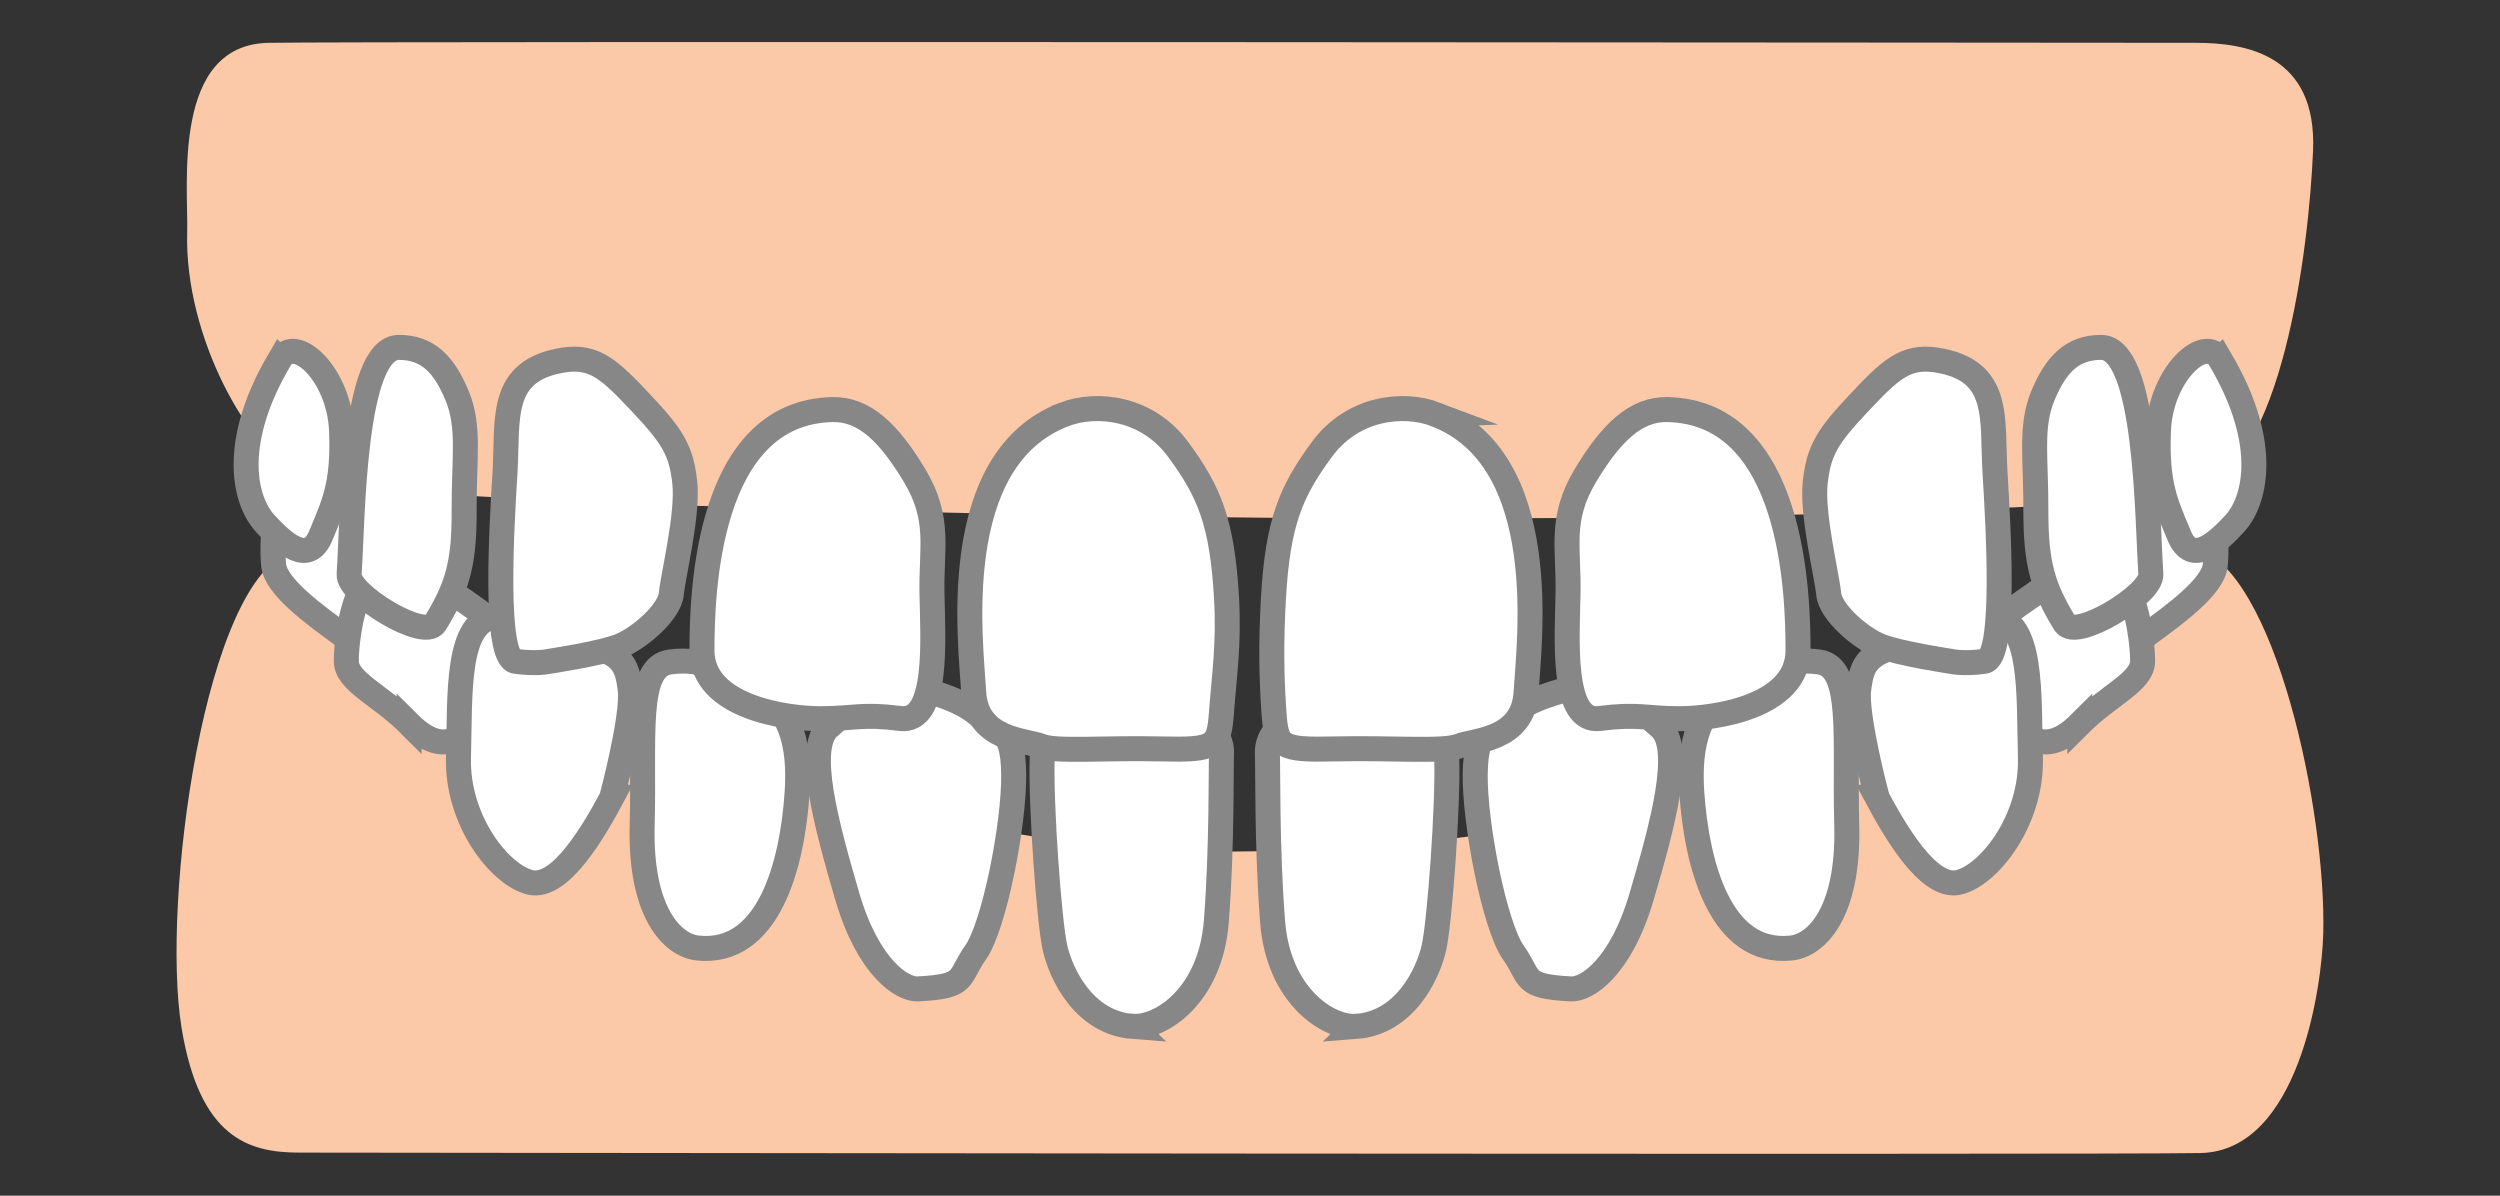
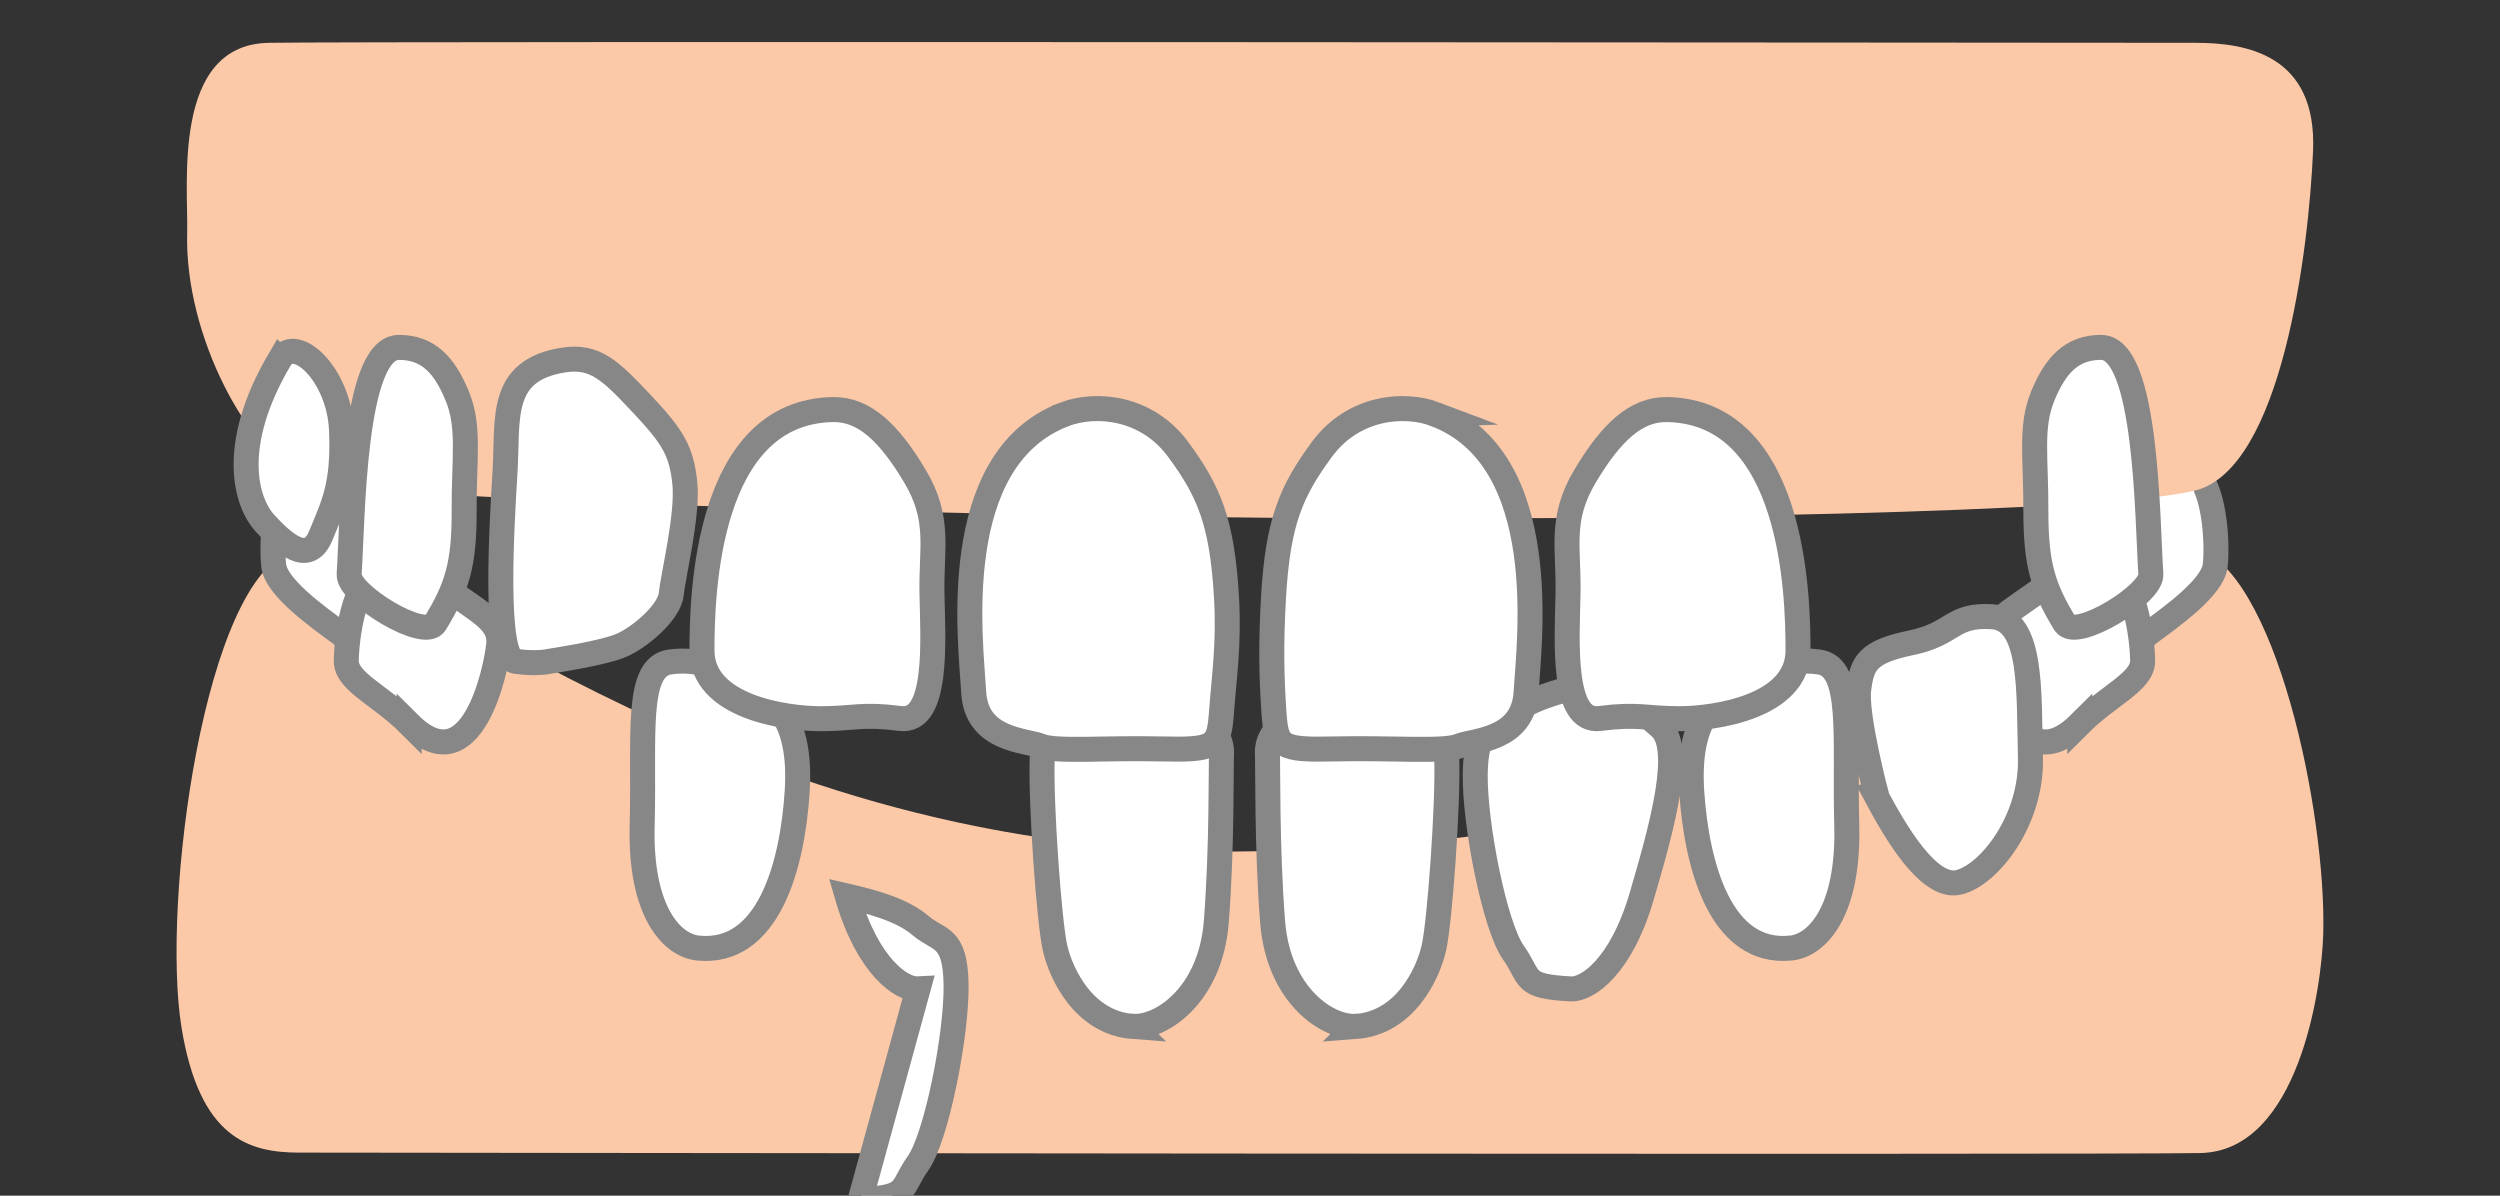
<svg xmlns="http://www.w3.org/2000/svg" id="_レイヤー_2" viewBox="0 0 115 55">
  <rect x="0" y="0" width="115" height="55" fill="#333333" stroke="none" />
  <defs>
    <style>.cls-1{fill:none;}.cls-1,.cls-2{stroke-width:0px;}.cls-2{fill:#fbc9a8;}.cls-3{fill:#fff;stroke:#878787;stroke-miterlimit:10;stroke-width:1.15px;}</style>
  </defs>
  <g id="contents">
    <rect class="cls-1" width="115" height="55" />
    <path class="cls-2" d="M106.87,42.93c-.06,2.48-1.13,10.02-5.65,10.11-4.52.09-85.12-.02-87.45-.02s-4.59-.67-5.42-5.75c-.94-5.77,1.06-20.75,5.11-21.9,4.05-1.15,18.97,13.91,43.32,13.8,30.76-.13,41.41-14.76,44.15-14.01,3.76,1.03,6.08,12.25,5.94,17.77Z" />
    <path class="cls-3" d="M15.93,29.34c-1.5-1.08-3.23-2.35-3.34-3.33s0-3.86,1.11-4.41,1-1.44,2.23-.55,3.67,1.59,3.38,3.32-.04,2.65-.71,3.76-.99,2.43-2.67,1.22Z" />
    <path class="cls-3" d="M18.82,33.3c-1.32-1.32-2.89-1.94-2.89-2.89s.33-3.72,1.45-4.05c1.11-.33,1.22-.76,2.89.5,1.67,1.27,2.78,1.67,2.67,2.79s-1.22,6.53-4.12,3.64Z" />
-     <path class="cls-3" d="M28.16,36.66c-.81,1.51-2.37,4.25-3.76,3.93-1.39-.32-3.39-2.84-3.31-5.75s-.13-6.35,1.76-6.47c1.89-.12,1.73.79,3.74,1.2s2.25.94,2.4,2.15-.84,4.94-.84,4.94Z" />
    <path class="cls-3" d="M32.1,43.61c-1.16-.12-2.67-1.62-2.56-5.67s-.34-7.27,1.28-7.49,2.51.49,3.62,1.07c1.11.59,2.45,1.47,2.23,4.9s-1.34,7.52-4.56,7.19Z" />
-     <path class="cls-3" d="M42.23,45.49c-.73.04-2.3-.98-3.26-4.27s-1.93-6.84-.85-7.77,2.3-2.2,3.5-1.93c1.21.28,2.54.64,3.38,1.36s1.6.43,1.63,2.73-.9,7-1.75,8.2-.36,1.56-2.66,1.68Z" />
+     <path class="cls-3" d="M42.23,45.49c-.73.04-2.3-.98-3.26-4.27c1.21.28,2.54.64,3.38,1.36s1.6.43,1.63,2.73-.9,7-1.75,8.2-.36,1.56-2.66,1.68Z" />
    <path class="cls-3" d="M52.11,47.21c1.25.09,3.57-1.37,3.84-4.81.27-3.44.21-7.18.24-7.73s-.3-1.43-1.46-1.58-3.08-.2-3.84-.17-2.88-.13-2.95,1.98.32,7.51.59,8.7,1.32,3.45,3.59,3.62Z" />
    <path class="cls-3" d="M98.56,29.34c1.5-1.08,3.23-2.35,3.34-3.33s0-3.86-1.11-4.41-1-1.44-2.23-.55c-1.22.88-3.67,1.59-3.38,3.32s.04,2.65.71,3.76c.67,1.11.99,2.43,2.67,1.22Z" />
    <path class="cls-3" d="M95.67,33.3c1.32-1.32,2.89-1.94,2.89-2.89s-.33-3.72-1.45-4.05-1.22-.76-2.89.5c-1.67,1.27-2.78,1.67-2.67,2.79s1.22,6.53,4.12,3.64Z" />
    <path class="cls-3" d="M86.33,36.66c.81,1.51,2.37,4.25,3.76,3.93,1.39-.32,3.39-2.84,3.31-5.75s.13-6.35-1.76-6.47c-1.89-.12-1.73.79-3.74,1.2-2.01.42-2.25.94-2.4,2.15s.84,4.94.84,4.94Z" />
    <path class="cls-3" d="M82.39,43.61c1.16-.12,2.67-1.62,2.56-5.67-.11-4.06.34-7.27-1.28-7.49-1.62-.22-2.51.49-3.62,1.07s-2.45,1.47-2.23,4.9c.23,3.43,1.34,7.52,4.56,7.19Z" />
    <path class="cls-3" d="M72.26,45.49c.73.04,2.3-.98,3.26-4.27.97-3.29,1.93-6.84.85-7.77s-2.3-2.2-3.5-1.93c-1.21.28-2.54.64-3.38,1.36-.85.72-1.6.43-1.63,2.73-.03,2.3.9,7,1.75,8.2s.36,1.56,2.66,1.68Z" />
    <path class="cls-3" d="M62.38,47.21c-1.25.09-3.57-1.37-3.84-4.81s-.21-7.18-.24-7.73.3-1.43,1.46-1.58,3.08-.2,3.84-.17c.76.04,2.88-.13,2.95,1.98.07,2.1-.32,7.51-.59,8.7s-1.32,3.45-3.59,3.62Z" />
    <path class="cls-2" d="M8.61,10.71c.06-2.15-.73-8.67,3.76-8.74,4.5-.08,86.31,0,88.63,0s5.59.54,5.4,4.98c-.19,4.45-1.41,14.63-5.44,15.62-4.04,1-25.52,1.4-42.3,1.25-16.78-.16-42.15-.79-44.67-1.85s-5.51-6.49-5.38-11.27Z" />
    <path class="cls-3" d="M38.3,18.84c1.45-.03,2.59,1.06,3.78,3.05s.75,3.3.79,5.4c.04,2.1.32,5.99-1.46,5.76s-2.12.01-3.67.01-5.45-.52-5.45-3.14.22-10.96,6.01-11.08Z" />
    <path class="cls-3" d="M12.87,16.53c.71-1.2,2.73.69,2.84,3.25.11,2.55-.37,3.43-.95,4.85s-1.73.35-2.57-.56-1.7-3.5.68-7.54Z" />
    <path class="cls-3" d="M18.35,15.98c1.34,0,2.09.8,2.68,2.23s.31,2.84.32,5.3-.33,3.52-1.33,5.16c-.5.82-4.02-1.34-3.96-2.25.17-2.56.17-10.44,2.29-10.44Z" />
    <path class="cls-3" d="M25.93,16.56c1.44-.22,2.14.47,3.58,2,1.44,1.53,1.83,2.17,1.99,3.64s-.54,4.27-.62,5.12-1.49,2.05-2.38,2.4-3.23.7-3.23.7c0,0-.56.14-1.56,0-1-.14-.63-6.23-.48-8.69s-.31-4.7,2.7-5.17Z" />
    <path class="cls-3" d="M48.96,19.06c1.48-.56,3.81-.33,5.24,1.62,1.43,1.94,2.02,3.35,2.22,6.82.12,2.15-.11,3.61-.23,5.24s-.27,1.77-2.83,1.71-4.78.15-5.47-.13-2.98-.25-3.1-2.48-1.25-10.71,4.17-12.78Z" />
    <path class="cls-3" d="M76.7,18.84c-1.45-.03-2.59,1.06-3.78,3.05s-.75,3.3-.79,5.4-.32,5.99,1.46,5.76c1.78-.23,2.12.01,3.67.01,1.55,0,5.45-.52,5.45-3.14s-.22-10.96-6.01-11.08Z" />
-     <path class="cls-3" d="M102.13,16.53c-.71-1.2-2.73.69-2.84,3.25s.37,3.43.95,4.85,1.73.35,2.57-.56,1.7-3.5-.68-7.54Z" />
    <path class="cls-3" d="M96.65,15.98c-1.34,0-2.09.8-2.68,2.23s-.31,2.84-.32,5.3c0,2.45.33,3.52,1.33,5.16.5.82,4.02-1.34,3.96-2.25-.17-2.56-.17-10.44-2.29-10.44Z" />
-     <path class="cls-3" d="M89.07,16.56c-1.44-.22-2.14.47-3.58,2s-1.83,2.17-1.99,3.64.54,4.27.62,5.12,1.49,2.05,2.38,2.4,3.23.7,3.23.7c0,0,.56.14,1.56,0s.63-6.23.48-8.69.31-4.7-2.7-5.17Z" />
    <path class="cls-3" d="M66.04,19.06c-1.48-.56-3.81-.33-5.24,1.62s-2.02,3.35-2.22,6.82c-.12,2.15-.09,3.61.02,5.24s.27,1.77,2.83,1.71c2.56-.06,4.98.15,5.67-.13s2.98-.25,3.1-2.48c.13-2.23,1.25-10.71-4.17-12.78Z" />
  </g>
</svg>